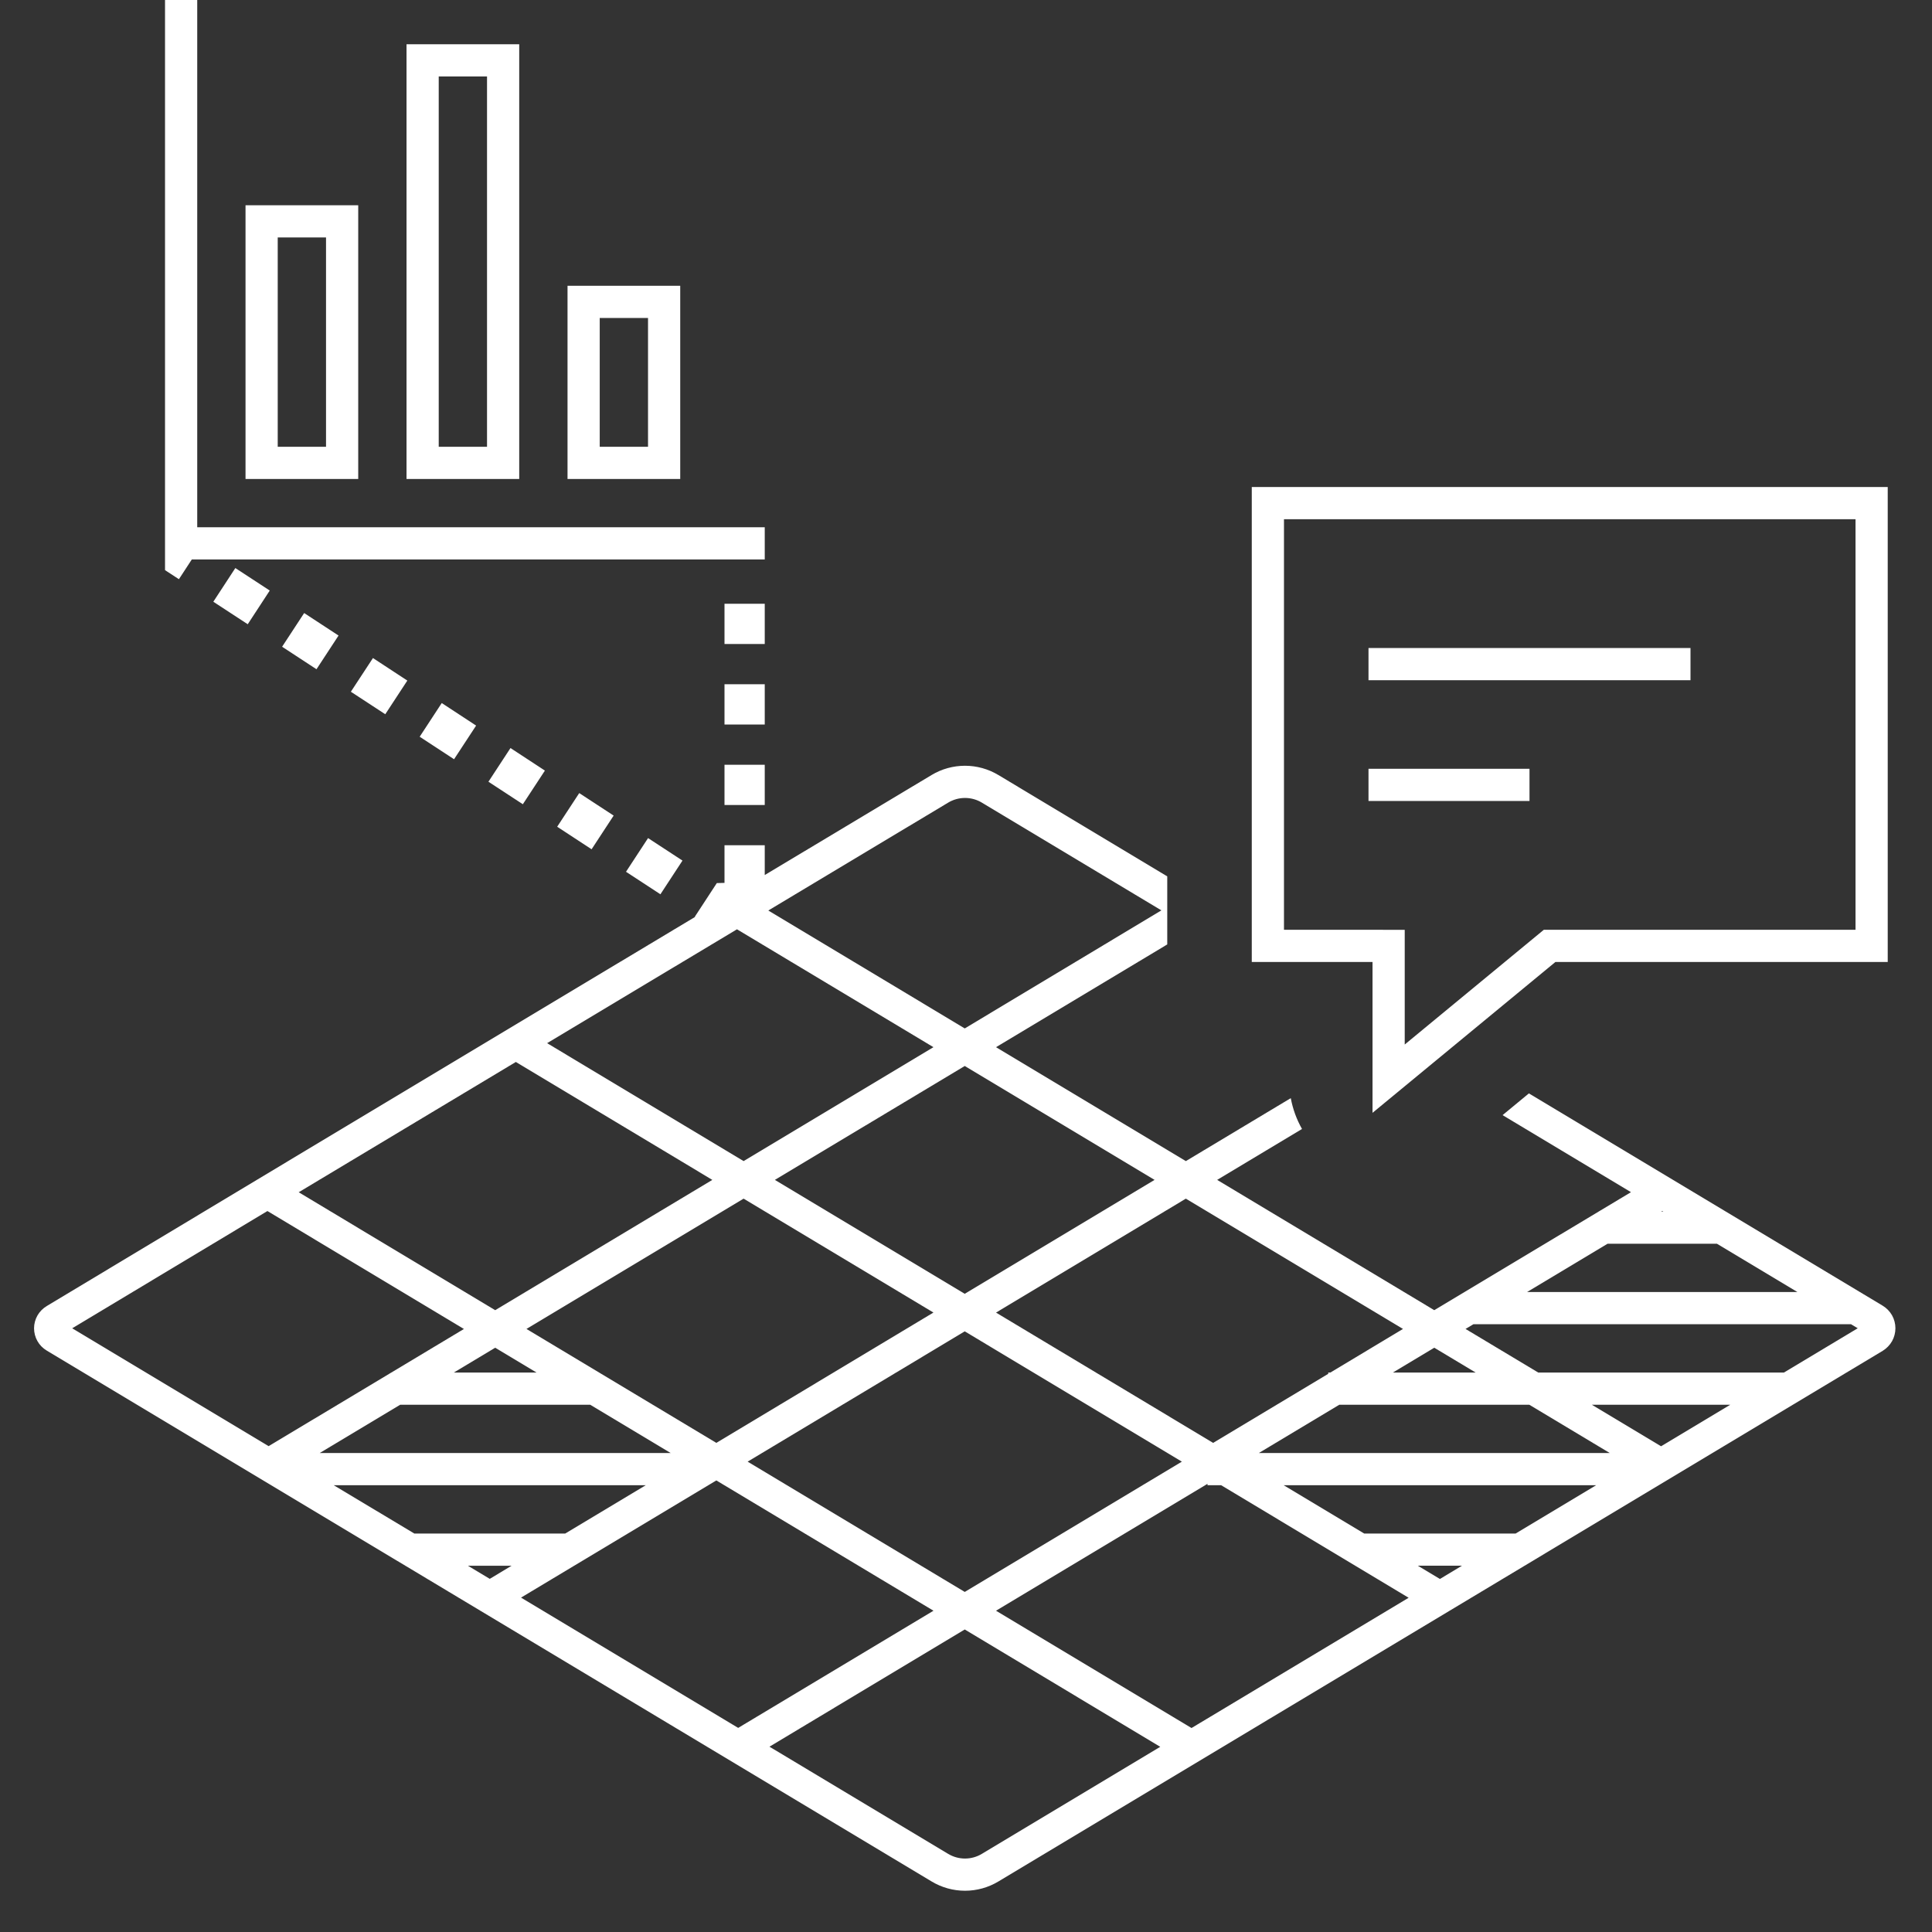
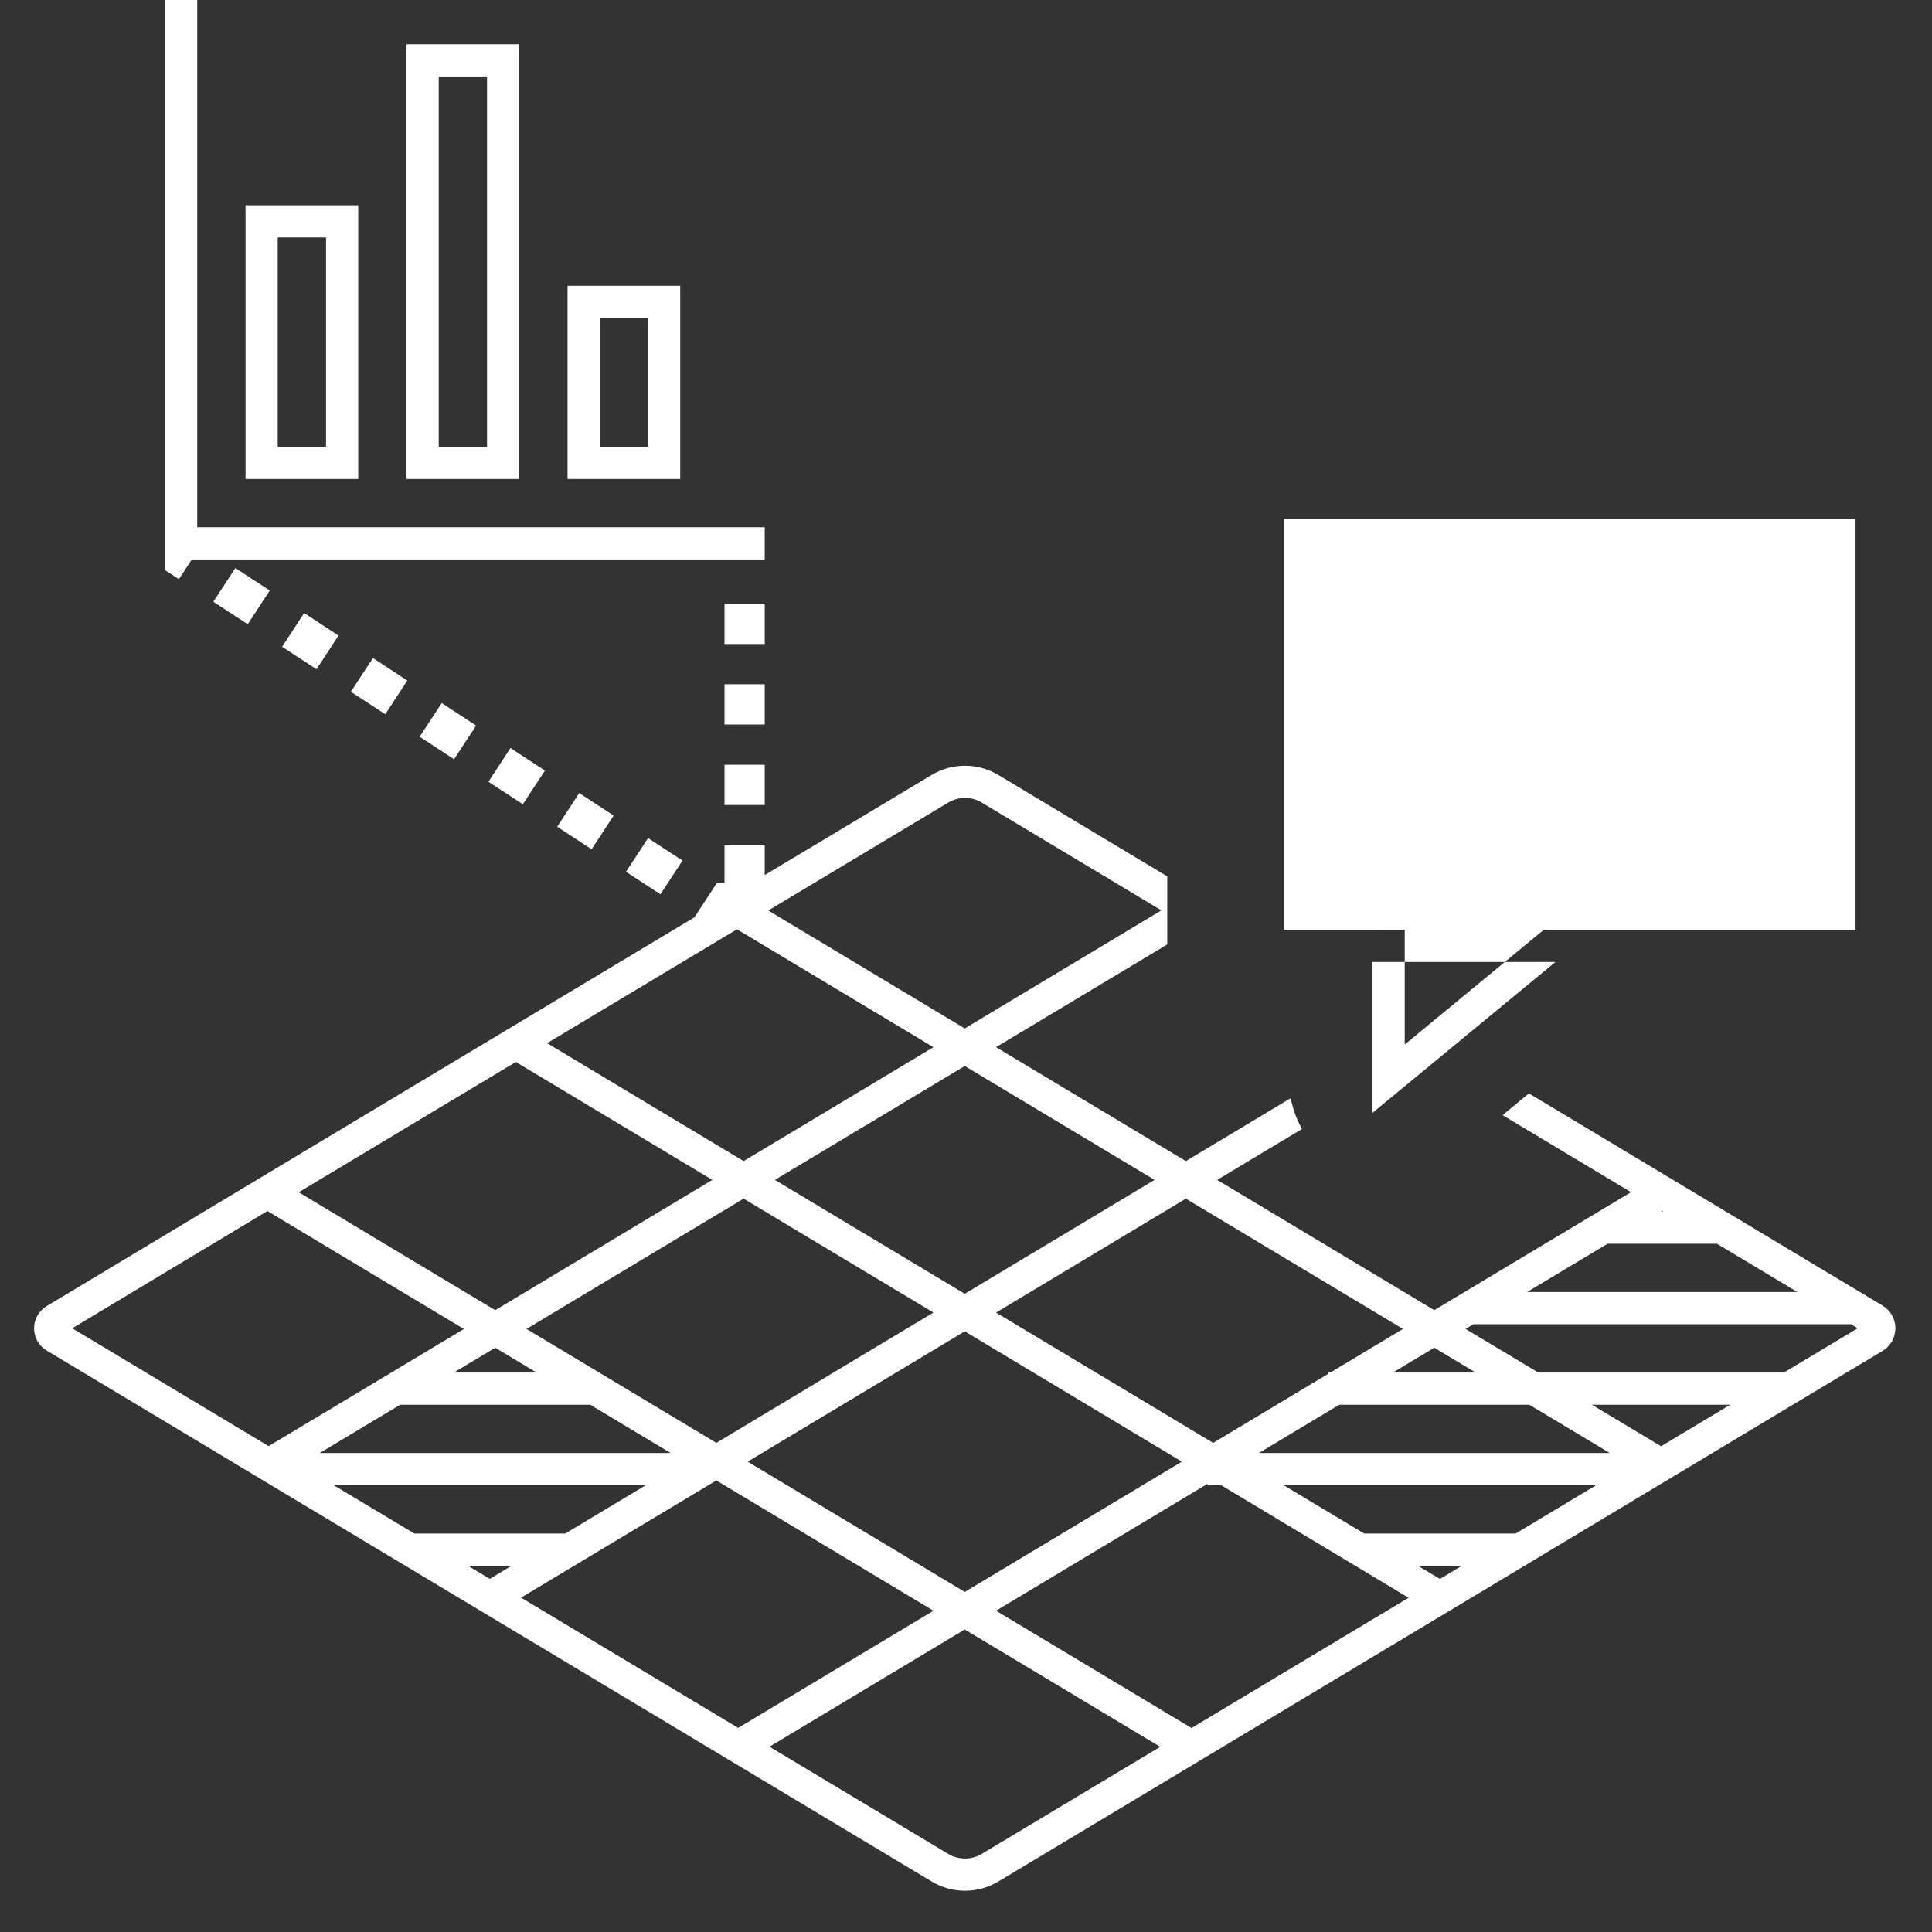
<svg xmlns="http://www.w3.org/2000/svg" width="48" height="48" viewBox="0 0 48 48" fill="none">
  <rect x="0" y="0" width="48" height="48" fill="#333333" stroke="none" />
-   <path d="M46.775 32.44L37.985 27.165L37.331 27.705L40.521 29.619L35.634 32.551L30.24 29.314L32.348 28.049C32.213 27.811 32.119 27.552 32.069 27.283L29.462 28.847L24.746 26.017L29 23.464V21.773L24.806 19.256C24.555 19.105 24.268 19.025 23.976 19.025C23.683 19.025 23.396 19.104 23.145 19.255L19 21.74V21H18V21.935L17.809 21.94L17.262 22.777L17.268 22.781C11.233 26.401 2.925 31.386 1.162 32.448C1.066 32.505 0.986 32.586 0.931 32.682C0.876 32.779 0.846 32.889 0.846 33C0.846 33.112 0.875 33.222 0.93 33.319C0.985 33.416 1.064 33.497 1.16 33.554L23.145 46.744C23.396 46.895 23.683 46.975 23.976 46.975C24.268 46.975 24.555 46.895 24.806 46.744L31.318 42.837L31.363 42.81L31.521 42.714L31.611 42.661L46.775 33.561C46.871 33.502 46.951 33.42 47.007 33.322C47.062 33.224 47.091 33.113 47.091 33C47.091 32.887 47.062 32.776 47.007 32.678C46.951 32.58 46.871 32.498 46.775 32.44ZM41.298 30.085L41.323 30.1H41.273L41.298 30.085ZM39.94 30.9H42.656L44.656 32.1H37.94L39.94 30.9ZM36.661 34.1H34.607L35.634 33.484L36.661 34.1ZM29.462 29.78L34.857 33.017L33.053 34.1H33V34.132L30.14 35.848L24.746 32.611L29.462 29.78ZM13.08 33.017L18.475 29.78L23.191 32.61L17.797 35.848L13.08 33.017ZM13.33 34.1H11.276L12.303 33.484L13.33 34.1ZM23.969 33.077L29.363 36.314L23.969 39.551L18.575 36.314L23.969 33.077ZM28.685 29.314L23.969 32.144L19.252 29.314L23.969 26.484L28.685 29.314ZM23.557 19.941C23.683 19.865 23.828 19.825 23.976 19.825C24.123 19.825 24.268 19.865 24.394 19.941L28.854 22.618L23.969 25.551L19.088 22.621L23.557 19.941ZM18.31 23.088L23.191 26.017L18.475 28.847L13.593 25.917C15.236 24.932 16.853 23.964 18.31 23.088ZM12.816 26.384L17.697 29.314L12.303 32.551L7.421 29.621L12.816 26.384ZM1.794 33.001L6.644 30.088L11.526 33.018L6.674 35.929L1.794 33.001ZM9.944 34.9H14.663L16.663 36.1H7.943L9.944 34.9ZM8.292 36.9H16.043L14.043 38.1H10.293L8.292 36.9ZM12.168 39.226L11.625 38.9H12.711L12.168 39.226ZM12.945 39.692L17.797 36.781L23.192 40.018L18.34 42.929L12.945 39.692ZM24.395 46.058C24.269 46.134 24.124 46.175 23.976 46.175C23.828 46.175 23.684 46.135 23.557 46.059L19.117 43.396L23.969 40.484L28.826 43.399L24.395 46.058ZM29.603 42.932L24.746 40.018L30 36.865V36.9H30.339L34.997 39.696L29.603 42.932ZM35.775 39.229L35.225 38.899H36.323L35.775 39.229ZM37.656 38.1H33.893L31.893 36.9H39.656L37.656 38.1ZM31.275 36.1L33.275 34.9H37.994L39.994 36.1H31.275ZM41.269 35.932L39.549 34.9H42.989L41.269 35.932ZM44.322 34.1H38.216L36.411 33.017L36.607 32.9H45.988L46.155 33L44.322 34.1ZM4.1 14.165V0H4.9V13.1H19V13.9H4.765L4.445 14.39L4.1 14.165ZM12.9 1.1H10.1V11.9H12.9V1.1ZM12.1 11.1H10.9V1.9H12.1V11.1ZM16.9 7.1H14.1V11.9H16.9V7.1ZM16.1 11.1H14.9V7.9H16.1V11.1ZM8.9 5.1H6.1V11.9H8.9V5.1ZM8.1 11.1H6.9V5.9H8.1V11.1ZM13.843 20.54L14.391 19.704L15.246 20.263L14.698 21.1L13.843 20.54ZM5.3 14.95L5.847 14.113L6.702 14.672L6.155 15.509L5.3 14.95ZM12.135 19.422L12.683 18.585L13.538 19.145L12.99 19.981L12.135 19.422ZM15.553 21.659L16.101 20.822L16.956 21.381L16.408 22.218L15.553 21.659ZM10.427 18.304L10.975 17.467L11.829 18.027L11.281 18.863L10.427 18.304ZM8.717 17.186L9.266 16.349L10.12 16.909L9.572 17.745L8.717 17.186ZM7.009 16.068L7.557 15.231L8.411 15.79L7.863 16.627L7.009 16.068ZM18 19H19V20H18V19ZM19 18H18V17H19V18ZM19 16H18V15H19V16ZM38 19.9H34V19.1H38V19.9ZM42 16.9H34V16.1H42V16.9ZM34.1 27.648L38.644 23.9H46.9V12.1H31.1V23.9H34.1V27.648ZM31.9 23.1V12.9H46.1V23.1H38.356L34.9 25.951V23.101L31.9 23.1Z" fill="white" />
+   <path d="M46.775 32.44L37.985 27.165L37.331 27.705L40.521 29.619L35.634 32.551L30.24 29.314L32.348 28.049C32.213 27.811 32.119 27.552 32.069 27.283L29.462 28.847L24.746 26.017L29 23.464V21.773L24.806 19.256C24.555 19.105 24.268 19.025 23.976 19.025C23.683 19.025 23.396 19.104 23.145 19.255L19 21.74V21H18V21.935L17.809 21.94L17.262 22.777L17.268 22.781C11.233 26.401 2.925 31.386 1.162 32.448C1.066 32.505 0.986 32.586 0.931 32.682C0.876 32.779 0.846 32.889 0.846 33C0.846 33.112 0.875 33.222 0.93 33.319C0.985 33.416 1.064 33.497 1.16 33.554L23.145 46.744C23.396 46.895 23.683 46.975 23.976 46.975C24.268 46.975 24.555 46.895 24.806 46.744L31.318 42.837L31.363 42.81L31.521 42.714L31.611 42.661L46.775 33.561C46.871 33.502 46.951 33.42 47.007 33.322C47.062 33.224 47.091 33.113 47.091 33C47.091 32.887 47.062 32.776 47.007 32.678C46.951 32.58 46.871 32.498 46.775 32.44ZM41.298 30.085L41.323 30.1H41.273L41.298 30.085ZM39.94 30.9H42.656L44.656 32.1H37.94L39.94 30.9ZM36.661 34.1H34.607L35.634 33.484L36.661 34.1ZM29.462 29.78L34.857 33.017L33.053 34.1H33V34.132L30.14 35.848L24.746 32.611L29.462 29.78ZM13.08 33.017L18.475 29.78L23.191 32.61L17.797 35.848L13.08 33.017ZM13.33 34.1H11.276L12.303 33.484L13.33 34.1ZM23.969 33.077L29.363 36.314L23.969 39.551L18.575 36.314L23.969 33.077ZM28.685 29.314L23.969 32.144L19.252 29.314L23.969 26.484L28.685 29.314ZM23.557 19.941C23.683 19.865 23.828 19.825 23.976 19.825C24.123 19.825 24.268 19.865 24.394 19.941L28.854 22.618L23.969 25.551L19.088 22.621L23.557 19.941ZM18.31 23.088L23.191 26.017L18.475 28.847L13.593 25.917C15.236 24.932 16.853 23.964 18.31 23.088ZM12.816 26.384L17.697 29.314L12.303 32.551L7.421 29.621L12.816 26.384ZM1.794 33.001L6.644 30.088L11.526 33.018L6.674 35.929L1.794 33.001ZM9.944 34.9H14.663L16.663 36.1H7.943L9.944 34.9ZM8.292 36.9H16.043L14.043 38.1H10.293L8.292 36.9ZM12.168 39.226L11.625 38.9H12.711L12.168 39.226ZM12.945 39.692L17.797 36.781L23.192 40.018L18.34 42.929L12.945 39.692ZM24.395 46.058C24.269 46.134 24.124 46.175 23.976 46.175C23.828 46.175 23.684 46.135 23.557 46.059L19.117 43.396L23.969 40.484L28.826 43.399L24.395 46.058ZM29.603 42.932L24.746 40.018L30 36.865V36.9H30.339L34.997 39.696L29.603 42.932ZM35.775 39.229L35.225 38.899H36.323L35.775 39.229ZM37.656 38.1H33.893L31.893 36.9H39.656L37.656 38.1ZM31.275 36.1L33.275 34.9H37.994L39.994 36.1H31.275ZM41.269 35.932L39.549 34.9H42.989L41.269 35.932ZM44.322 34.1H38.216L36.411 33.017L36.607 32.9H45.988L46.155 33L44.322 34.1ZM4.1 14.165V0H4.9V13.1H19V13.9H4.765L4.445 14.39L4.1 14.165ZM12.9 1.1H10.1V11.9H12.9V1.1ZM12.1 11.1H10.9V1.9H12.1V11.1ZM16.9 7.1H14.1V11.9H16.9V7.1ZM16.1 11.1H14.9V7.9H16.1V11.1ZM8.9 5.1H6.1V11.9H8.9V5.1ZM8.1 11.1H6.9V5.9H8.1V11.1ZM13.843 20.54L14.391 19.704L15.246 20.263L14.698 21.1L13.843 20.54ZM5.3 14.95L5.847 14.113L6.702 14.672L6.155 15.509L5.3 14.95ZM12.135 19.422L12.683 18.585L13.538 19.145L12.99 19.981L12.135 19.422ZM15.553 21.659L16.101 20.822L16.956 21.381L16.408 22.218L15.553 21.659ZM10.427 18.304L10.975 17.467L11.829 18.027L11.281 18.863L10.427 18.304ZM8.717 17.186L9.266 16.349L10.12 16.909L9.572 17.745L8.717 17.186ZM7.009 16.068L7.557 15.231L8.411 15.79L7.863 16.627L7.009 16.068ZM18 19H19V20H18V19ZM19 18H18V17H19V18ZM19 16H18V15H19V16ZM38 19.9H34V19.1H38V19.9ZM42 16.9H34V16.1H42V16.9ZM34.1 27.648L38.644 23.9H46.9H31.1V23.9H34.1V27.648ZM31.9 23.1V12.9H46.1V23.1H38.356L34.9 25.951V23.101L31.9 23.1Z" fill="white" />
</svg>